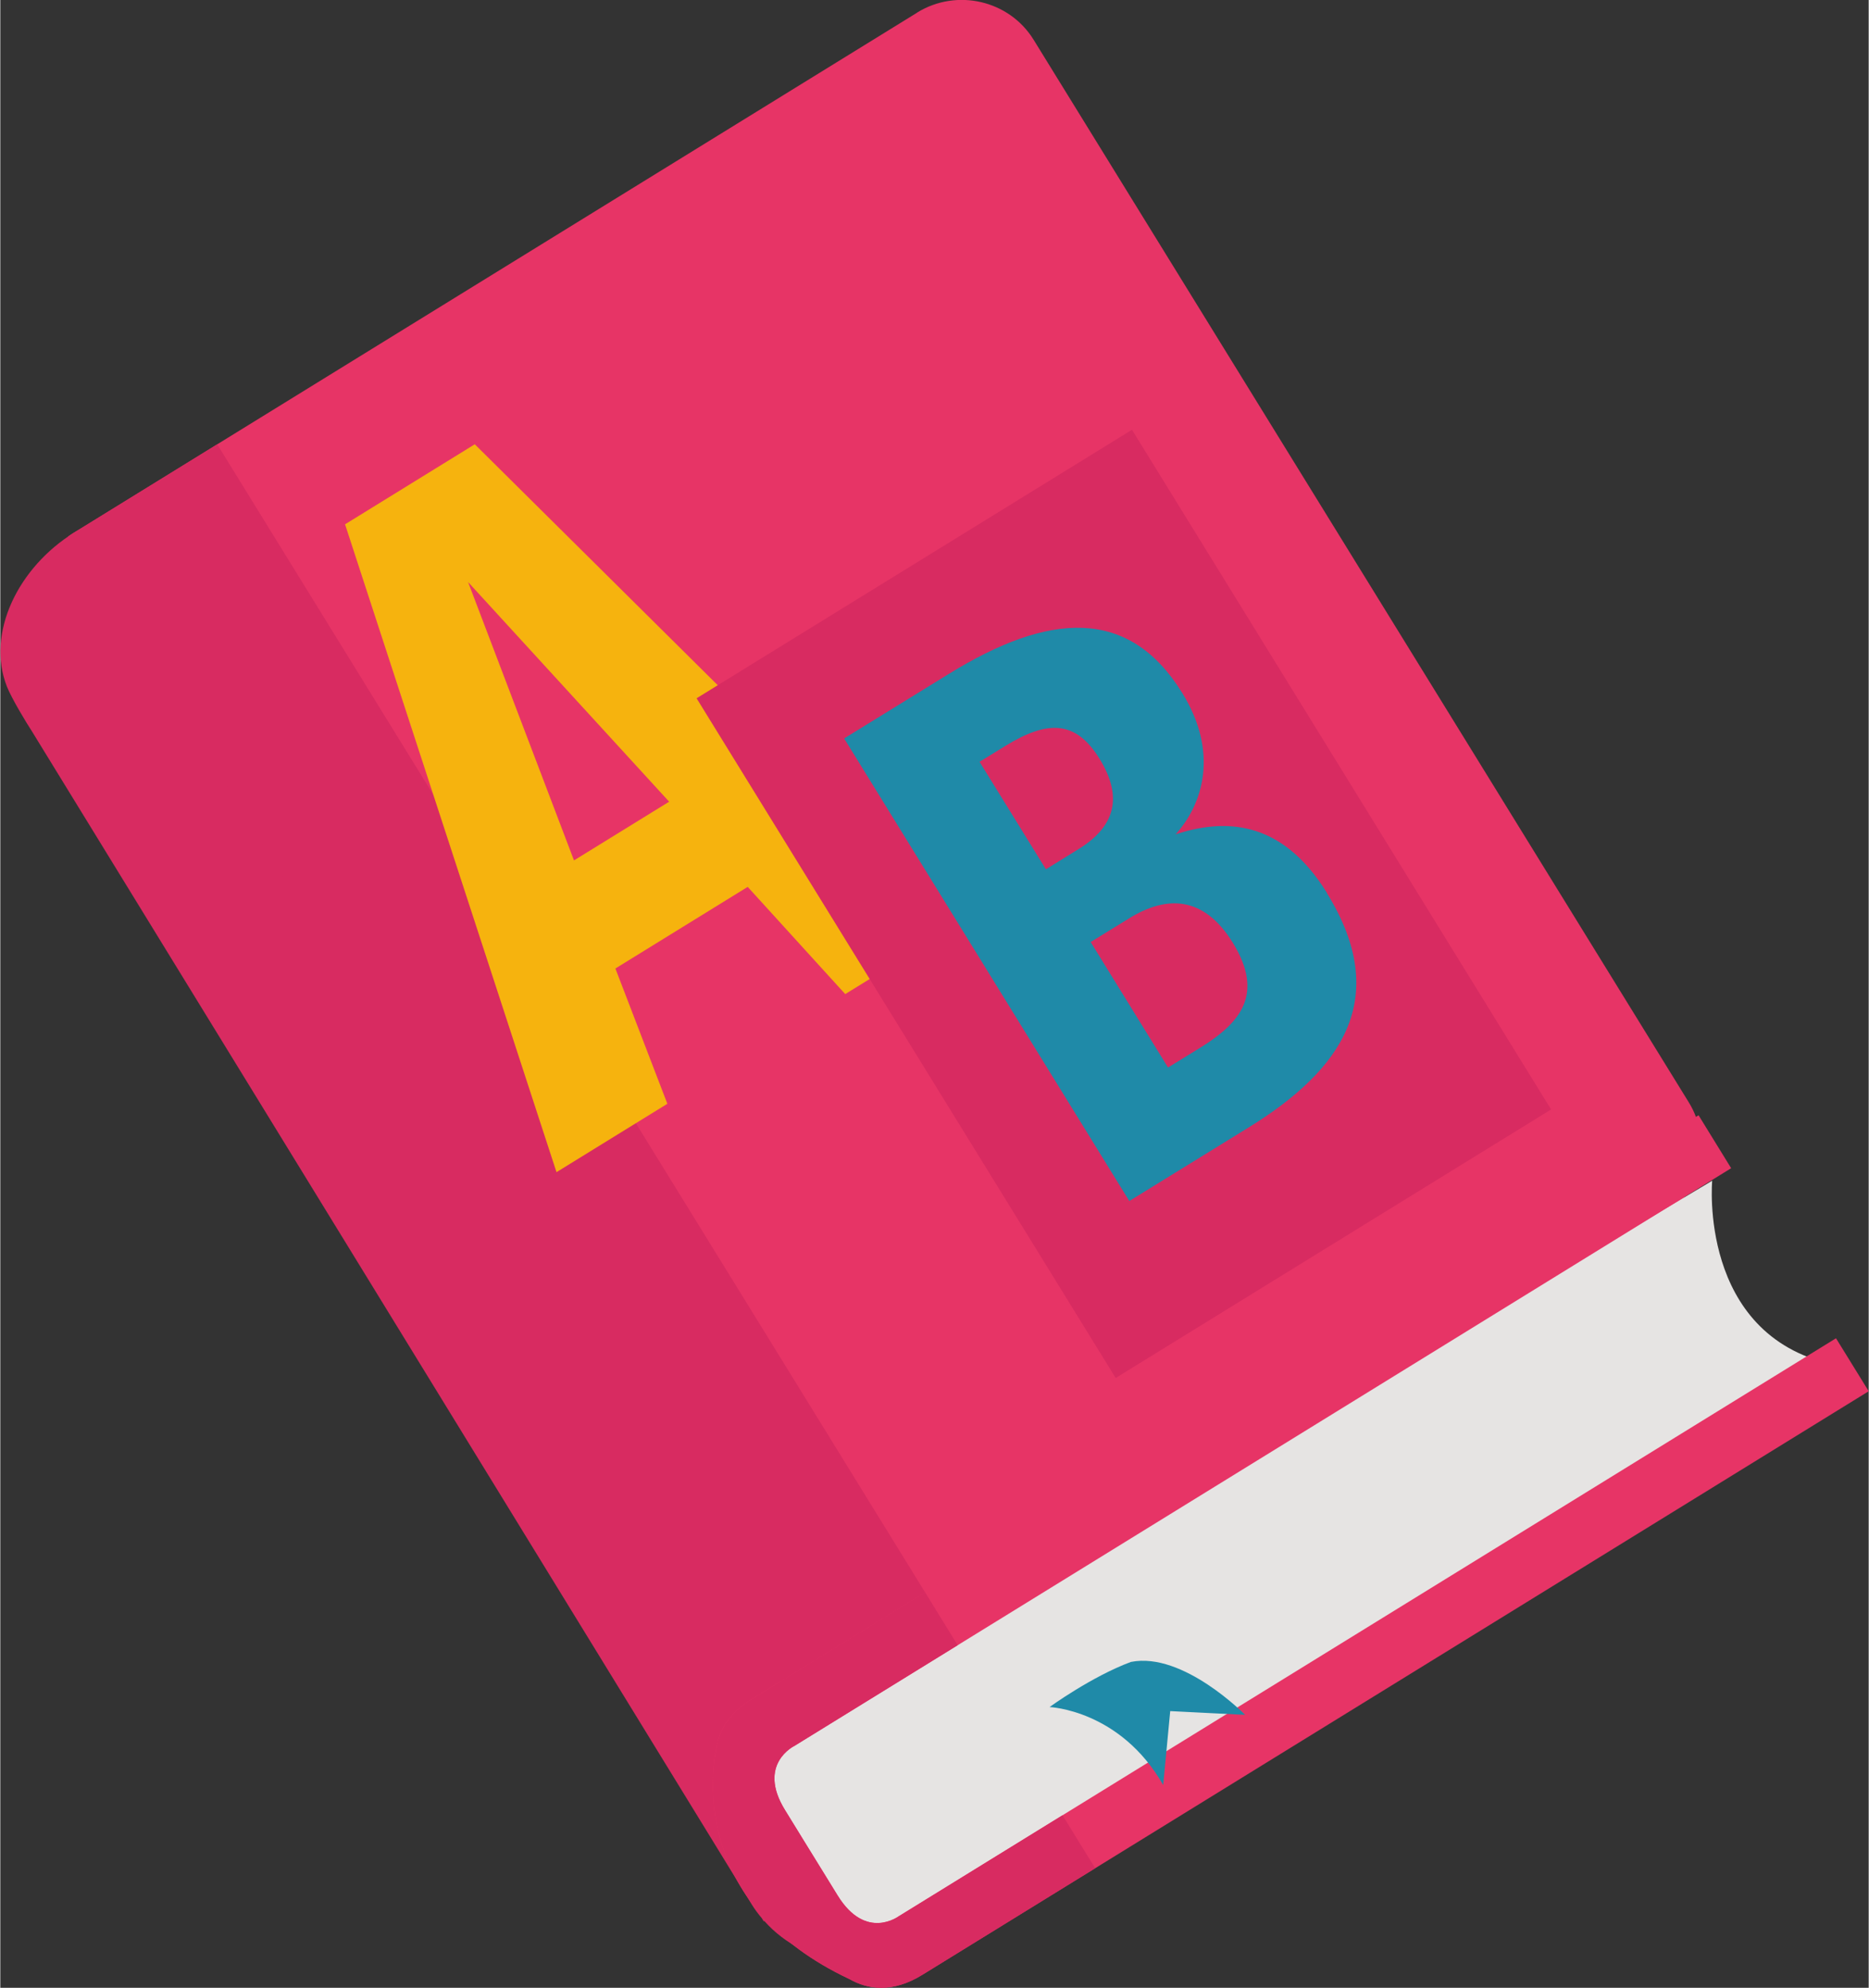
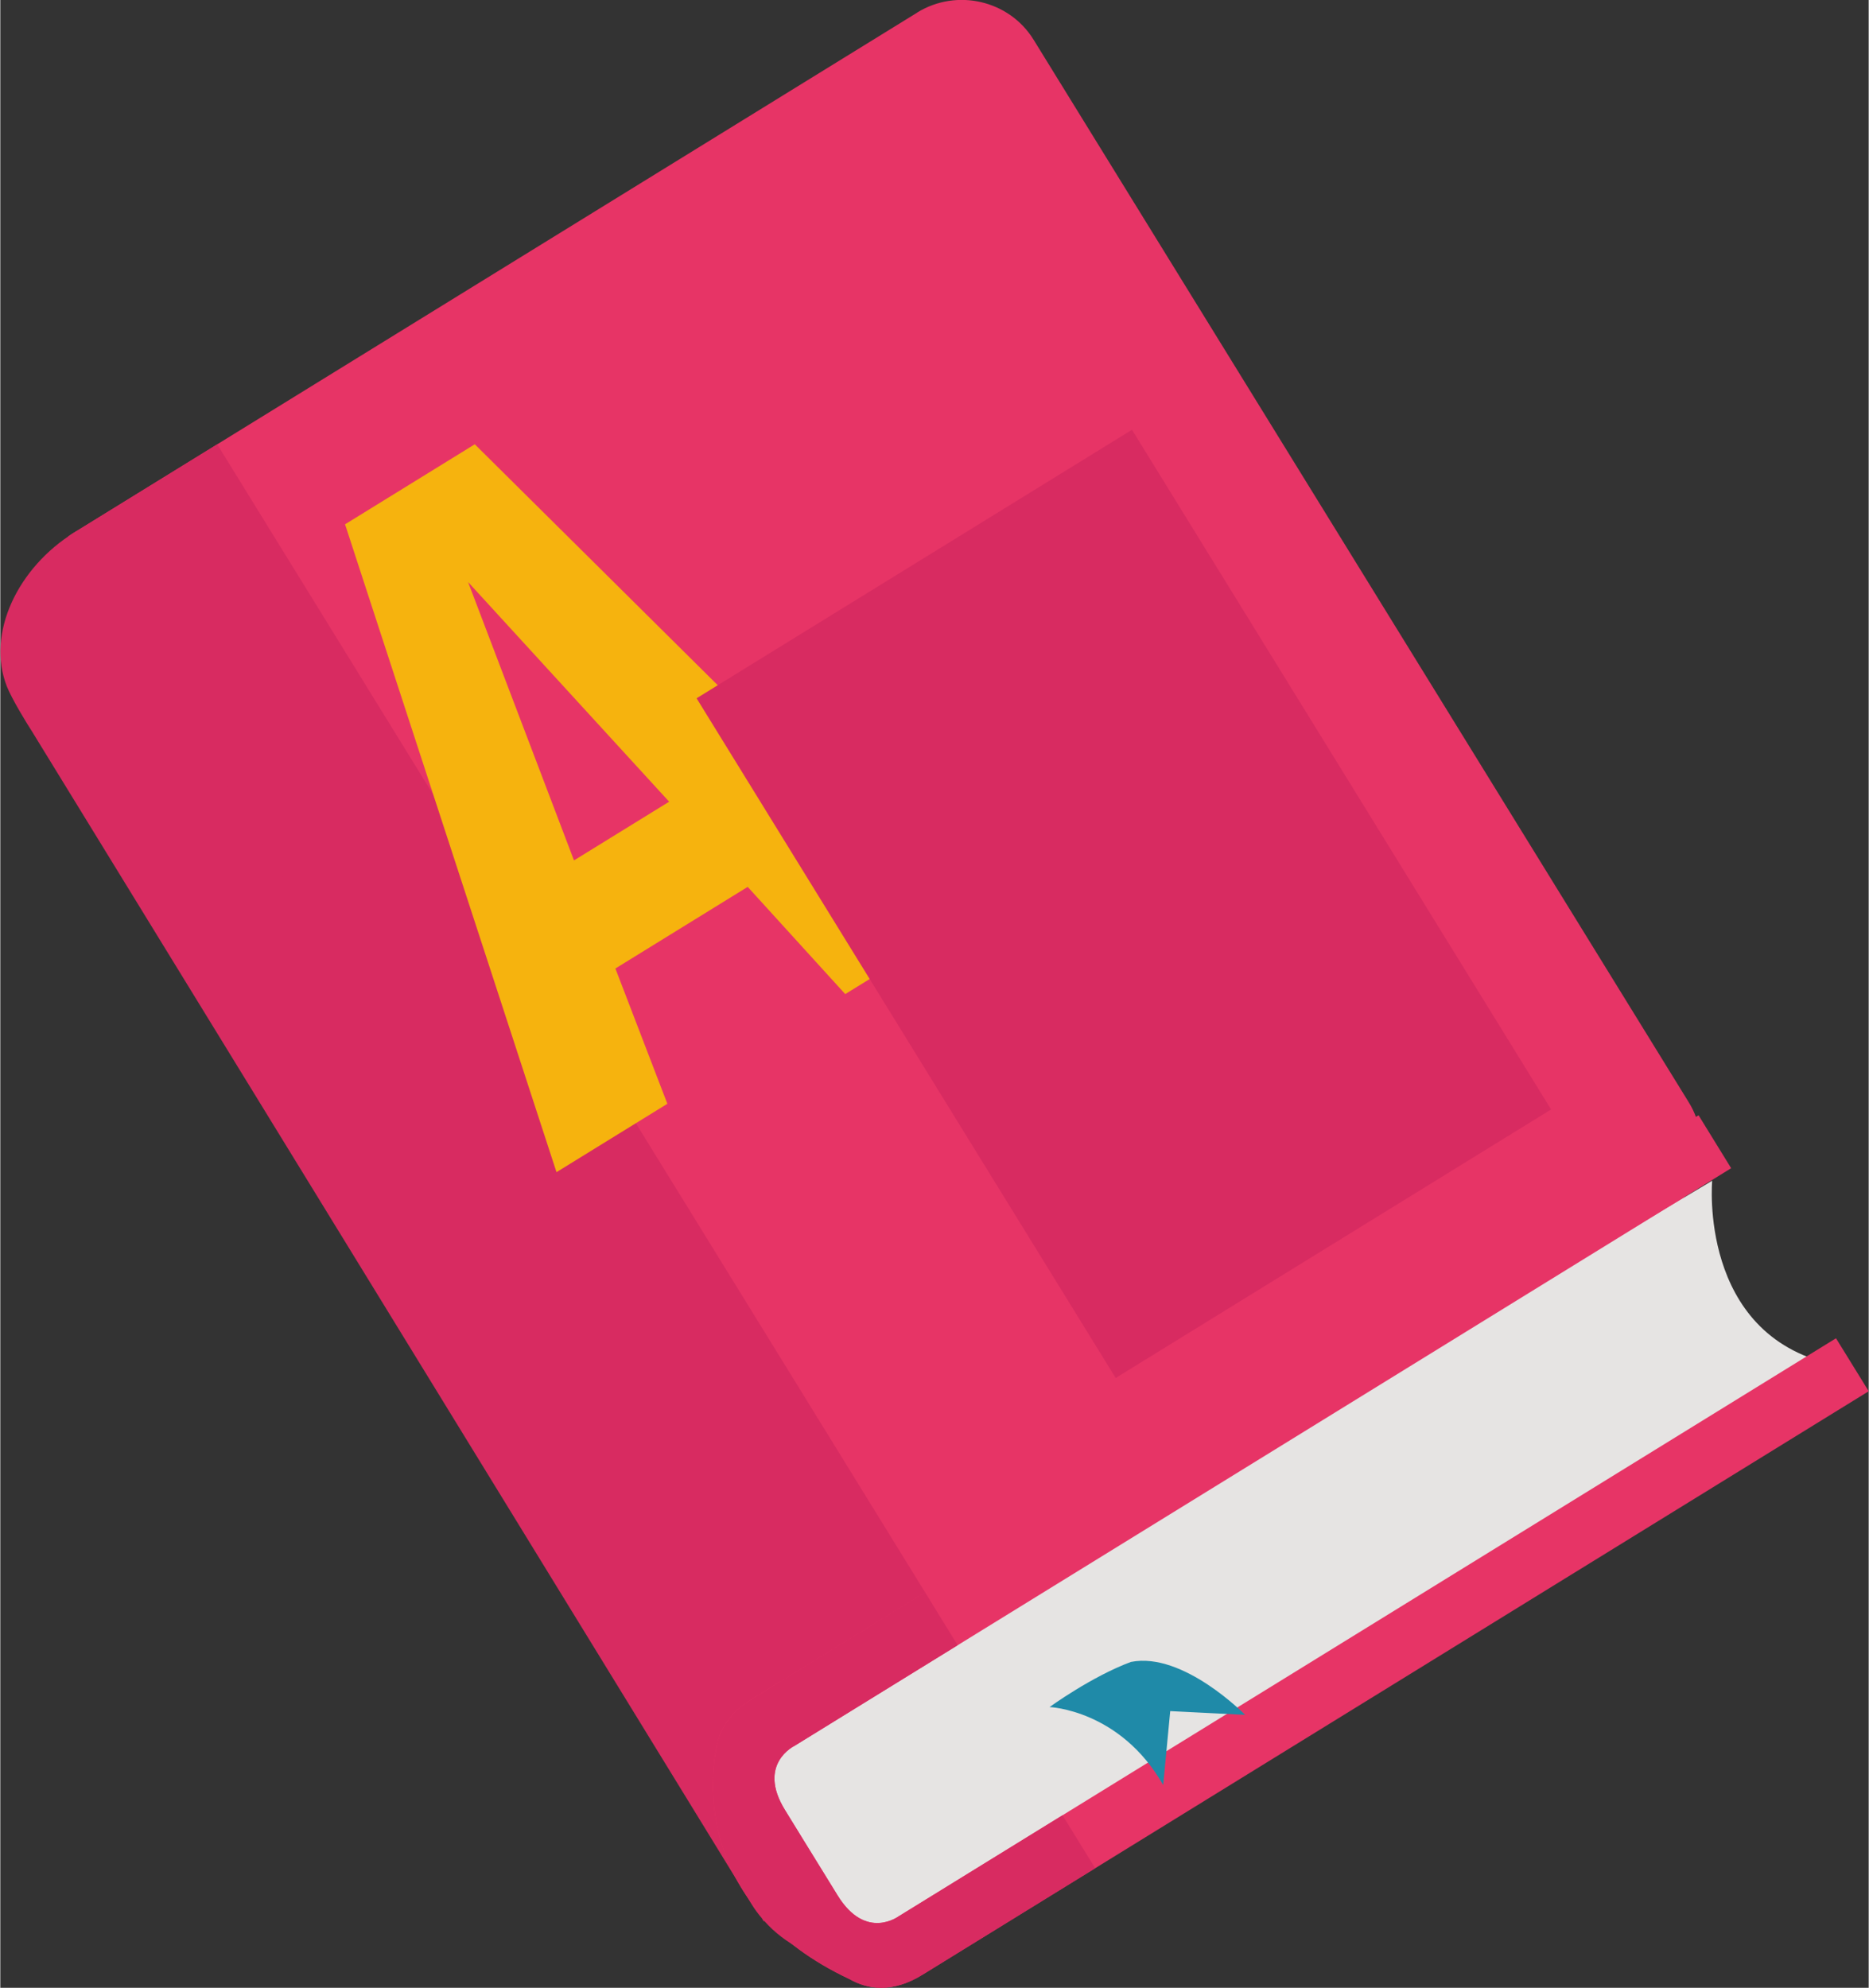
<svg xmlns="http://www.w3.org/2000/svg" data-name="Layer 2" height="201" viewBox="0 0 189.09 201.16" width="189">
  <rect x="0" y="0" width="189.09" height="201.16" fill="#333333" stroke="none" />
  <defs>
    <clipPath id="a">
      <path d="m171.7,118.38l-.11-.18-90.59,55.86h0c-5.35,3.55-6.93,10.78-3.48,16.37,3.51,5.7,10.65,7.34,16.25,3.89.7-.43,1.37-.8,2.15-1.29l88.06-54.3c-5.21,1.89-9.62-1.14-12.69-6.12-3.12-5.05-3.77-10.45.4-14.24Z" fill="none" stroke-width="0" />
    </clipPath>
  </defs>
  <g data-name="Layer 1">
    <g>
      <g>
        <path d="m171.7,118.38l-.11-.18-90.59,55.86h0c-5.35,3.55-6.93,10.78-3.48,16.37,3.51,5.7,10.65,7.34,16.25,3.89.7-.43,1.48-.84,2.15-1.29l88.06-54.3c-5.21,1.89-9.62-1.14-12.69-6.12-3.12-5.05-3.77-10.45.4-14.24Z" fill="#fff" />
        <g clip-path="url(#a)">
          <g fill="#cad4d2">
-             <path d="M63.76 151.5H183.22V152.66H63.76z" transform="rotate(-31.66 123.488 152.088)" />
+             <path d="M63.76 151.5H183.22V152.66H63.76" transform="rotate(-31.66 123.488 152.088)" />
            <path d="M66.84 156.51H186.3V157.67H66.84z" transform="rotate(-31.66 126.57 157.077)" />
            <path d="M69.92 161.51H189.38V162.67H69.92z" transform="rotate(-31.66 129.646 162.084)" />
            <path d="M71.47 164.01H190.93V165.17H71.47z" transform="rotate(-31.66 131.205 164.583)" />
            <path d="M73.01 166.51H192.47V167.67H73.01z" transform="rotate(-31.66 132.74 167.096)" />
            <path d="M68.38 159.01H187.84V160.17H68.38z" transform="rotate(-31.66 128.105 159.59)" />
            <path d="M65.3 154.01H184.76V155.17H65.3z" transform="rotate(-31.66 125.028 154.583)" />
          </g>
        </g>
      </g>
      <path d="m92.79,1.28L7.22,54.05c-.12.07-.23.16-.35.24l75.24,122.01c.12-.07.25-.13.37-.21l85.57-52.77c4.02-2.48,5.3-7.78,2.83-11.77L104.58,4.03c-2.46-4-7.77-5.24-11.79-2.76Z" fill="#e73466" />
      <path d="m94.32,194.02c-.09.06-.51.23-.41.18.41-.18-2.77-4.05-5.93-9.18-3.16-5.13-4.65-9.51-5.29-9.19-.1.05.55-.27.64-.32L20.37,74.15c.1-.07.2-.14.3-.2l-12.58-20.4c-.2.11-.4.21-.59.33-5.7,3.52-8.96,10.2-6.83,15.6.48,1.21,1.97,3.67,2.52,4.51,0,0,72.57,118.26,72.87,118.75.3.49.64.94,1.01,1.38l.19.31.06-.03c4.23,4.78,11.86,5.73,18.03,1.93.09-.05.17-.12.26-.18l-1.27-2.13Z" fill="#d82b61" />
      <path d="m173.25,119.49s-1.42,15.53,12.12,18.57l-97.74,60.27-12.94-19.88,98.55-58.96Z" fill="#e6e4e3" />
      <path d="m81.04,185.81c-.48-.79-1.03-1.67-1.62-2.63-2.88-4.66.95-6.5.95-6.5l94.8-58.46-3.3-5.36-95.78,59.06c-2.01,1.24-3.03,2.71-3.45,4.2h0c-.04.14-.07.27-.1.4,0,.02,0,.03,0,.04-.02.07-.04.15-.05.22-.62,3.05-2.24,16.12,13.45,23.5,1.88,1.07,4.36,1.42,7.37-.43l95.78-59.06-3.31-5.36-94.8,58.46s-3.36,2.6-6.24-2.07c-.59-.96-1.13-1.84-1.62-2.63,0,0-.83-1.34-2.08-3.37Z" fill="#e73466" />
      <path d="m90.98,193.88s-3.36,2.6-6.24-2.07c-.59-.96-1.13-1.84-1.62-2.63,0,0-.83-1.34-2.08-3.37-.48-.79-1.03-1.67-1.62-2.63-2.88-4.66.95-6.5.95-6.5l16.52-10.19-3.3-5.36-17.5,10.79c-2.01,1.24-3.03,2.71-3.45,4.2h0c-.04.14-.07.27-.1.4,0,.02,0,.03,0,.04-.02.07-.04.15-.05.22-.62,3.05-2.24,16.12,13.45,23.5,1.88,1.07,4.36,1.42,7.37-.43l17.5-10.79-3.31-5.36-16.52,10.19Z" fill="#d82b61" />
      <path d="m114.43,168.18c-3.99,1.48-8.24,4.57-8.24,4.57,0,0,7.14.27,11.5,7.89l.71-7.48,7.58.38s-6.26-6.4-11.54-5.36Z" fill="#1f8aa8" />
      <path d="M41.75 39.35H59.06V175.84H41.75z" fill="#d82b61" transform="rotate(-31.66 50.408 107.59)" />
      <path d="m75.64,89.75l-13.39,8.26,5.26,13.69-11.22,6.92-21.4-65.56,13.13-8.1,48.97,48.56-11.48,7.08-9.87-10.85Zm-7.95-8.62l-20.35-22.23,10.72,28.17,9.63-5.94Z" fill="#f6b30e" />
      <path d="M87.82 51.07H139.59V131.88H87.82z" fill="#d82b61" transform="rotate(-31.66 113.697 91.47)" />
-       <path d="m134.26,90.38c6.58,10.67,1.49,17.91-7.93,23.72l-12.07,7.44-28.86-46.81,10.61-6.54c10.07-6.21,18.19-6.84,23.61,1.94,3.67,5.94,2.17,11.15-.67,14.3,4.79-1.56,10.65-1.63,15.32,5.94Zm-35.15-13.28l6.71,10.87,3.3-2.04c3.68-2.27,4.54-5.23,2.13-9.14-2.42-3.92-5.26-3.93-9.54-1.3l-2.6,1.6Zm25.63,18.31c-2.92-4.73-6.65-4.85-10.49-2.48l-3.9,2.4,7.83,12.7,3.25-2c4.17-2.57,6.47-5.48,3.31-10.62Z" fill="#1f8aa8" />
    </g>
  </g>
</svg>